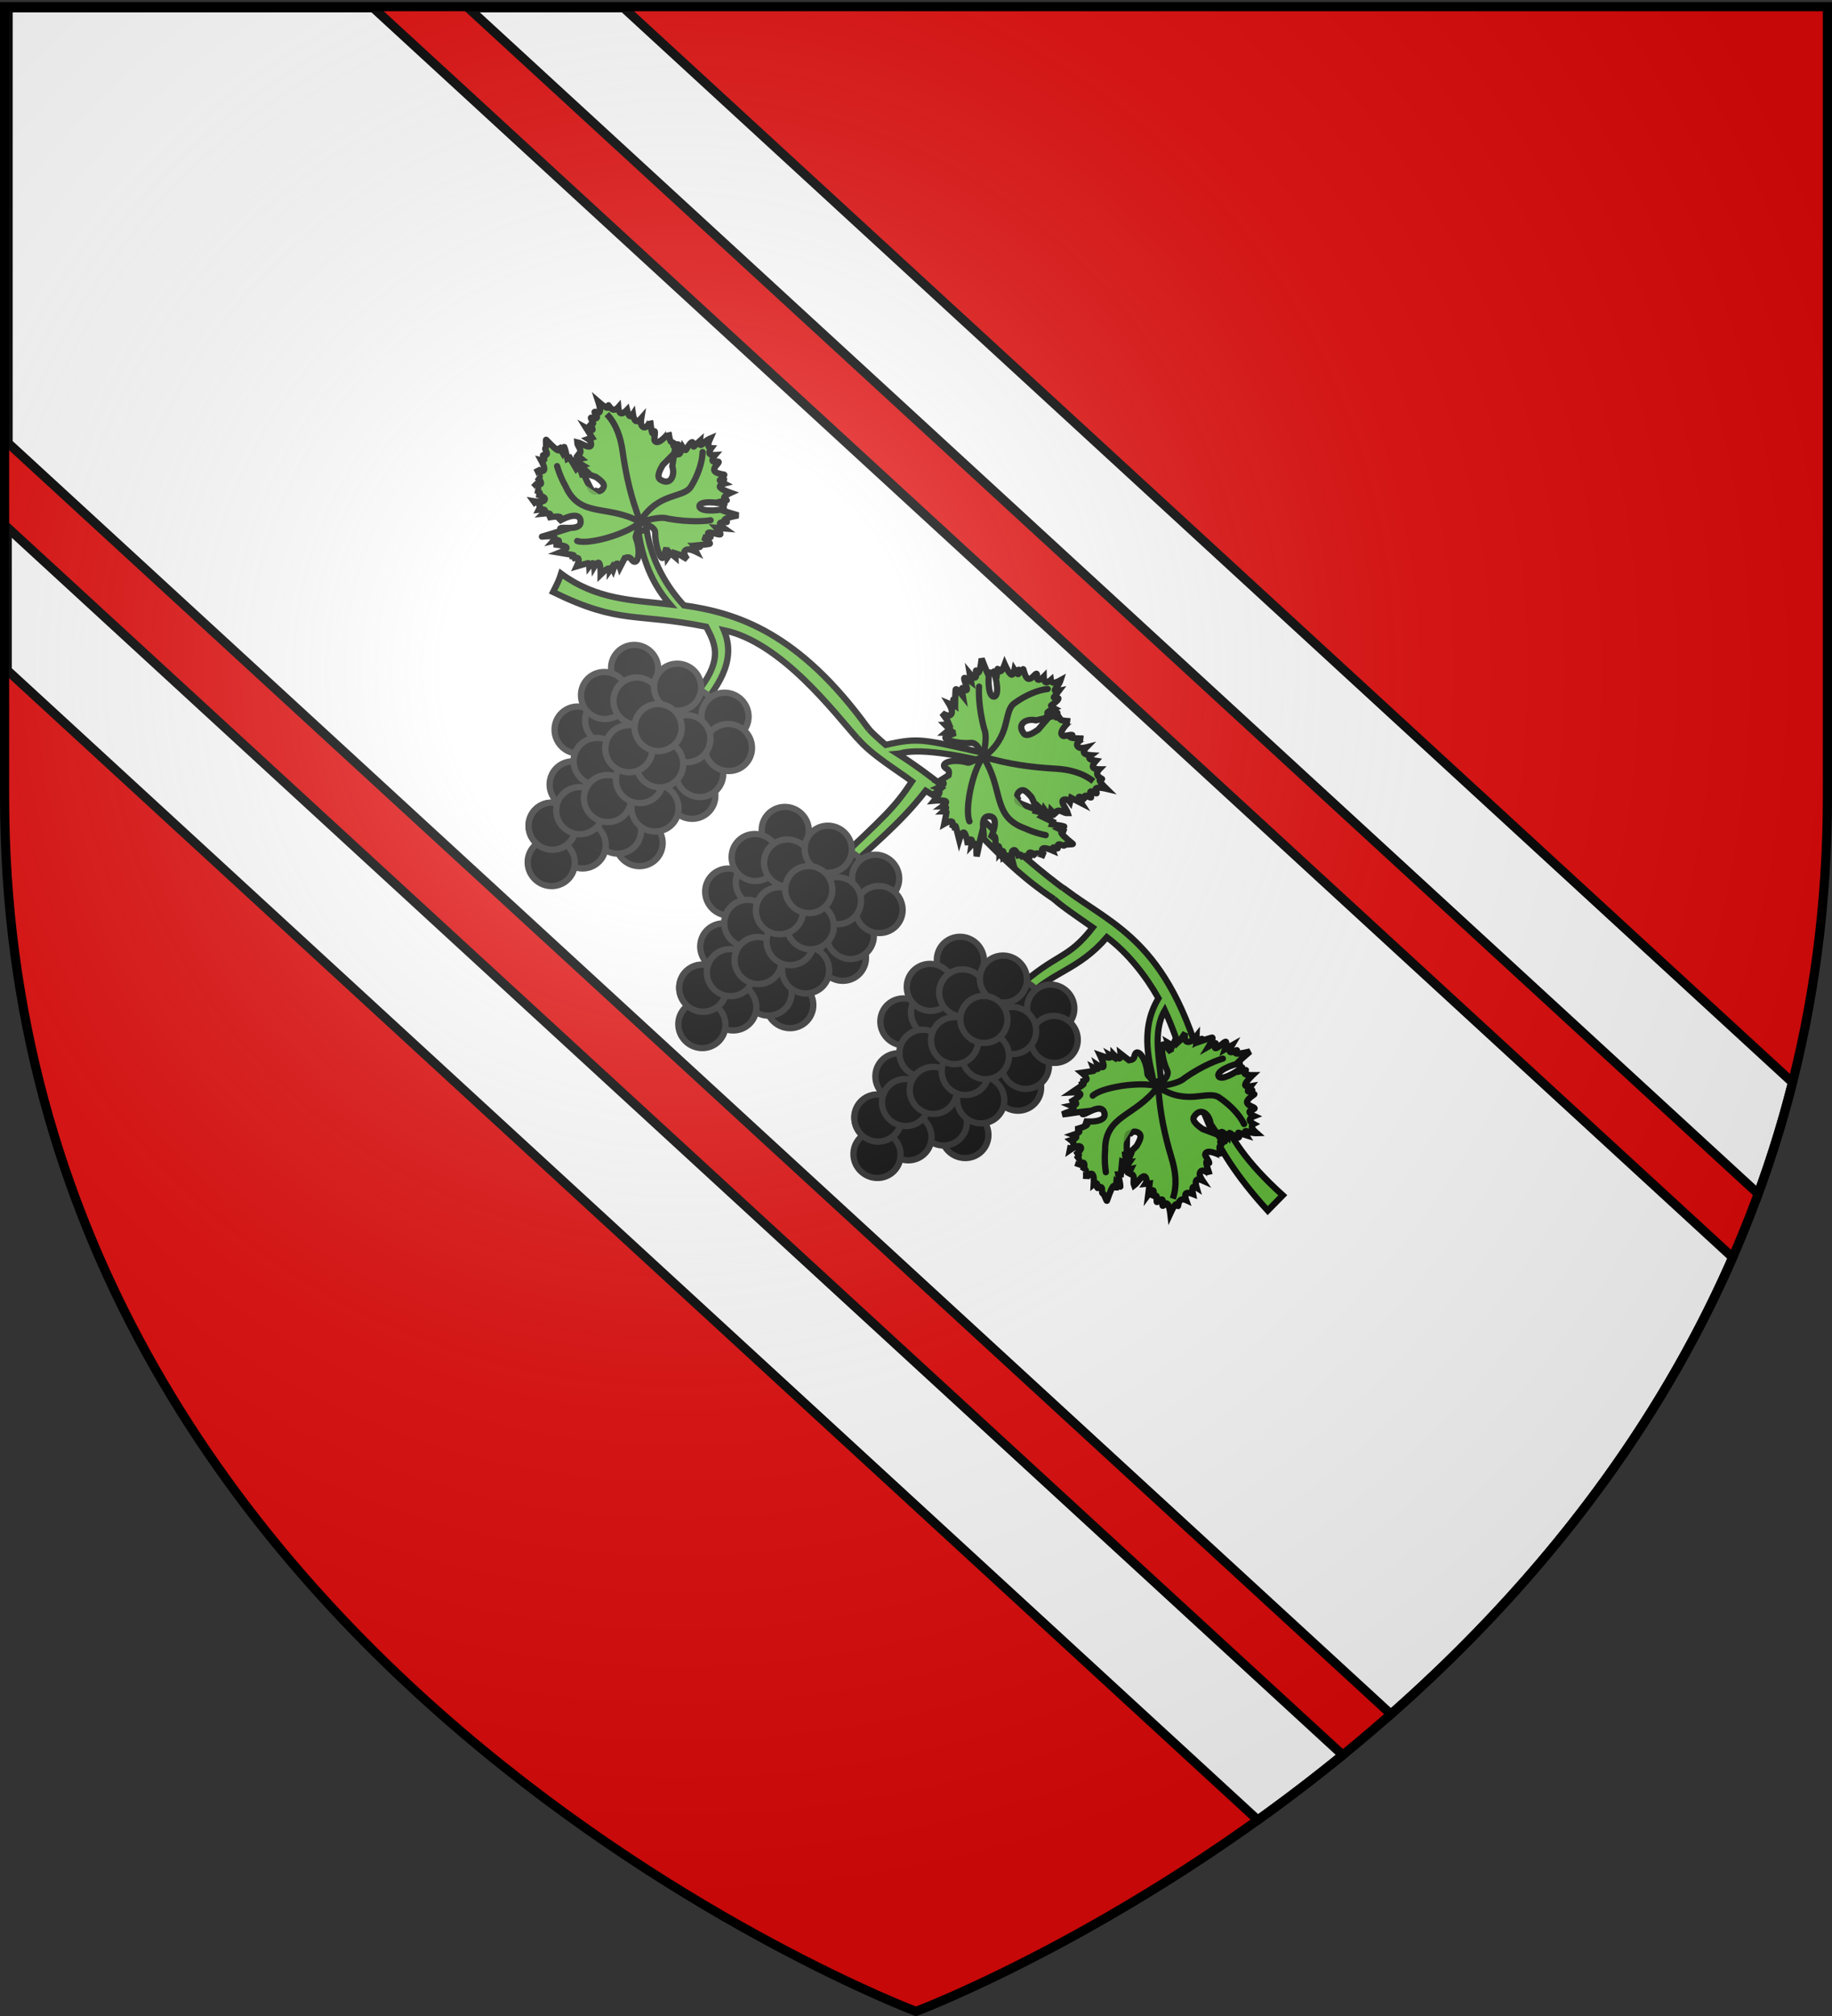
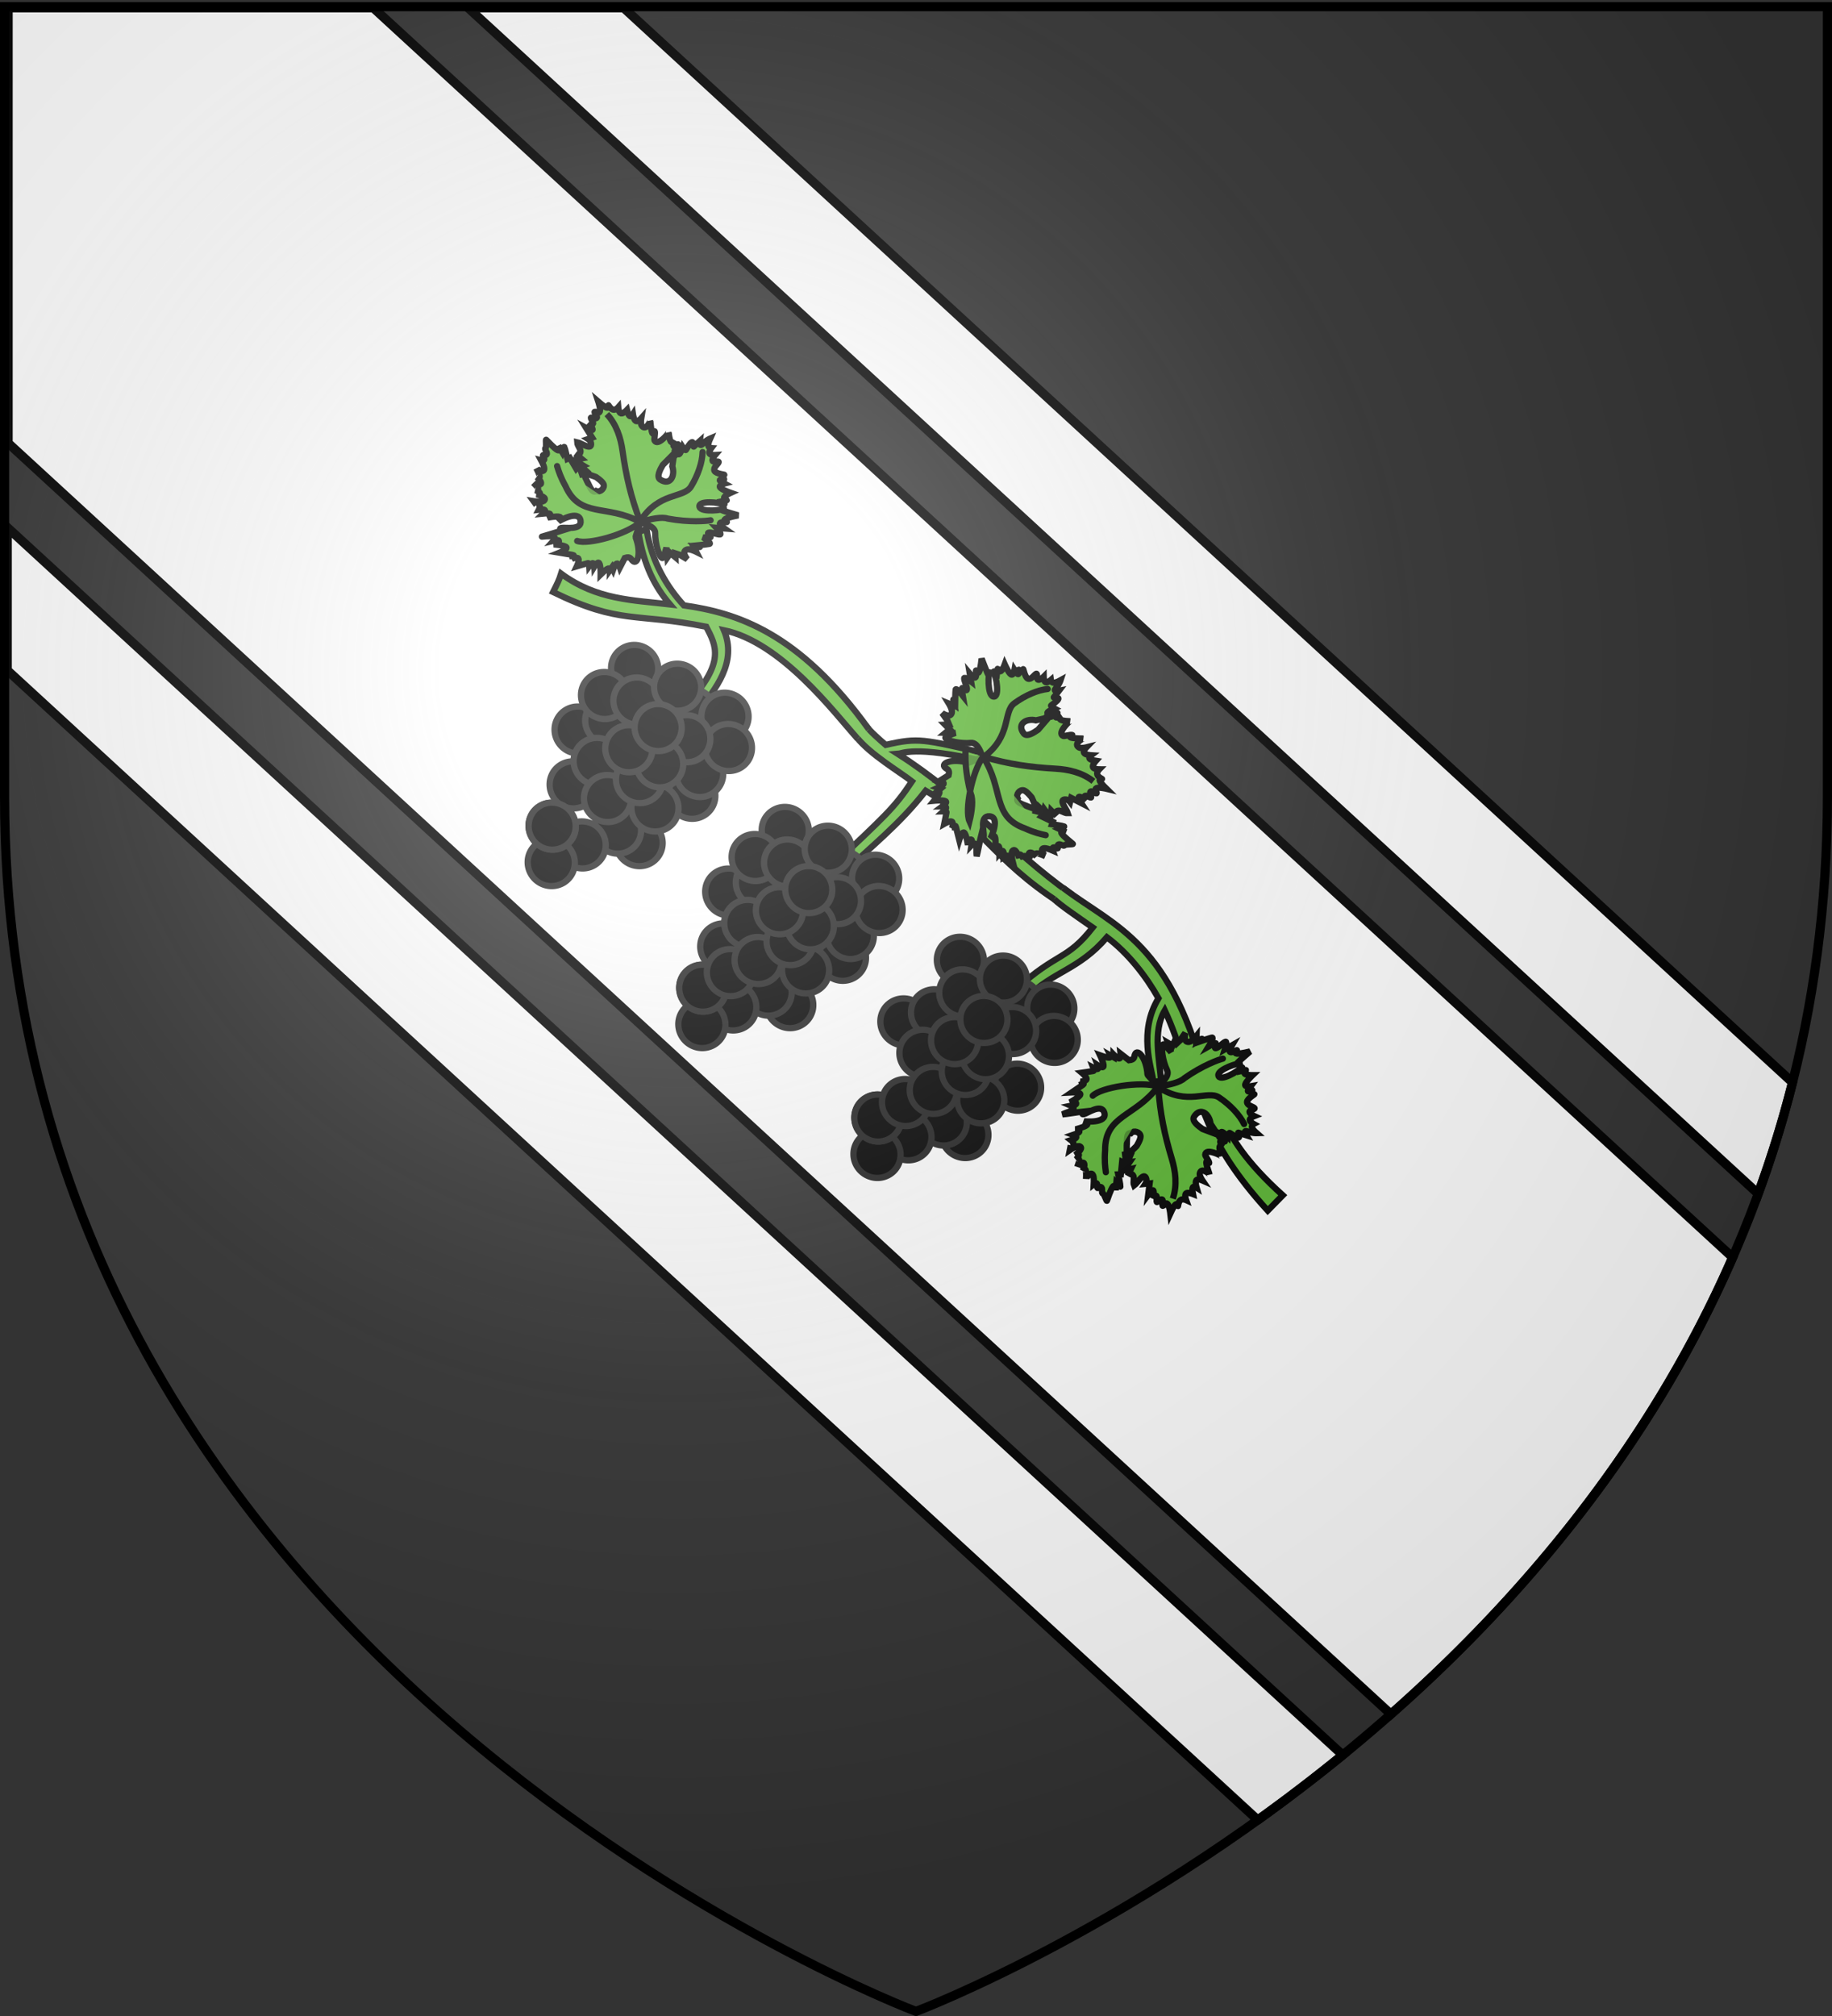
<svg xmlns="http://www.w3.org/2000/svg" xmlns:xlink="http://www.w3.org/1999/xlink" width="600" height="660" version="1.0">
  <rect width="100%" height="100%" fill="#333333" stroke="none" />
  <desc>Flag of Canton of Valais (Wallis)</desc>
  <defs>
    <radialGradient xlink:href="#b" id="c" cx="221.445" cy="226.331" r="300" fx="221.445" fy="226.331" gradientTransform="matrix(1.353 0 0 1.349 -77.63 -85.747)" gradientUnits="userSpaceOnUse" />
    <linearGradient id="b">
      <stop offset="0" style="stop-color:white;stop-opacity:.314" />
      <stop offset=".19" style="stop-color:white;stop-opacity:.251" />
      <stop offset=".6" style="stop-color:#6b6b6b;stop-opacity:.125" />
      <stop offset="1" style="stop-color:black;stop-opacity:.125" />
    </linearGradient>
  </defs>
  <g style="display:inline">
-     <path d="M300 658.5s298.5-112.32 298.5-397.772V2.176H1.5v258.552C1.5 546.18 300 658.5 300 658.5" style="fill:#e20909;fill-opacity:1;fill-rule:evenodd;stroke:none;stroke-width:1px;stroke-linecap:butt;stroke-linejoin:miter;stroke-opacity:1" />
    <path d="M2.375 172.656v46.781l409.563 376.407a563 563 0 0 0 27.812-21.282zM2.656 2.563v142.5l452.875 416.125c42.659-37.626 84.622-86.987 111.938-149.532L122.25 2.563zM153.313 2.563l422.5 388.25a366 366 0 0 0 11.25-36.438L204.25 2.563z" style="fill:#fff;fill-opacity:1;fill-rule:evenodd;stroke:#000;stroke-width:3;stroke-linecap:butt;stroke-linejoin:miter;stroke-opacity:1;stroke-miterlimit:4;stroke-dasharray:none" />
    <path d="M384.124 333.809c8.608 16.387 5.306 27.206 28.634 48.252l-4.814 4.899c-20.728-22.757-20.87-35.196-26.83-48.921" style="opacity:1;fill:#5ab532;fill-opacity:1;fill-rule:evenodd;stroke:#000;stroke-width:2;stroke-linecap:butt;stroke-linejoin:miter;stroke-miterlimit:4;stroke-dasharray:none;stroke-opacity:1;display:inline" transform="matrix(1.024 0 0 1.024 -2.546 .08)" />
    <path d="M279.364 231.797c1.318 1.896 4.65 4.771 6.401 6.275 10.593-2.427 11.995-1.758 31.442 2.61l-.112 2.585c-22.245-5.103-26.152-2.4-27.43-2.311 21.614 13.775 36.073 31.002 54.948 44.435l-3.145 3.223c-21.088-13.512-27.04-26.713-42.903-35.886-8.526 10.969-17.422 17.7-26.884 26.84l-3.446-2.392c17.526-16.633 20.125-18.737 25.937-27.428-3.854-2.999-13.378-8.65-17.648-14.048" style="opacity:1;fill:#5ab532;fill-opacity:1;fill-rule:evenodd;stroke:#000;stroke-width:2;stroke-linecap:butt;stroke-linejoin:miter;stroke-miterlimit:4;stroke-dasharray:none;stroke-opacity:1" transform="matrix(1.024 0 0 1.024 -2.546 .08)" />
    <g style="opacity:1;fill:#000;stroke:#222;stroke-width:2.32;stroke-miterlimit:4;stroke-dasharray:none;stroke-opacity:1">
      <path d="M783.942 599.635a19.092 19.799 0 1 1 .031.01" style="fill:#000;fill-opacity:1;fill-rule:evenodd;stroke:#222;stroke-width:5.17;stroke-linecap:round;stroke-linejoin:miter;stroke-miterlimit:4;stroke-dasharray:none;stroke-dashoffset:0;stroke-opacity:1" transform="rotate(40.13 176.878 207.9)scale(.406 .387)" />
      <path d="M783.942 599.635a19.092 19.799 0 1 1 .031.01" style="fill:#000;fill-opacity:1;fill-rule:evenodd;stroke:#222;stroke-width:5.17;stroke-linecap:round;stroke-linejoin:miter;stroke-miterlimit:4;stroke-dasharray:none;stroke-dashoffset:0;stroke-opacity:1" transform="rotate(40.13 187.93 207.854)scale(.406 .387)" />
      <path d="M783.942 599.635a19.092 19.799 0 1 1 .031.01" style="fill:#000;fill-opacity:1;fill-rule:evenodd;stroke:#222;stroke-width:5.17;stroke-linecap:round;stroke-linejoin:miter;stroke-miterlimit:4;stroke-dasharray:none;stroke-dashoffset:0;stroke-opacity:1" transform="rotate(40.13 214.112 194.268)scale(.406 .387)" />
      <path d="M783.942 599.635a19.092 19.799 0 1 1 .031.01" style="fill:#000;fill-opacity:1;fill-rule:evenodd;stroke:#222;stroke-width:5.17;stroke-linecap:round;stroke-linejoin:miter;stroke-miterlimit:4;stroke-dasharray:none;stroke-dashoffset:0;stroke-opacity:1" transform="rotate(40.13 224.38 161.513)scale(.406 .387)" />
      <path d="M783.942 599.635a19.092 19.799 0 1 1 .031.01" style="fill:#000;fill-opacity:1;fill-rule:evenodd;stroke:#222;stroke-width:5.17;stroke-linecap:round;stroke-linejoin:miter;stroke-miterlimit:4;stroke-dasharray:none;stroke-dashoffset:0;stroke-opacity:1" transform="rotate(40.13 217.759 209.846)scale(.406 .387)" />
      <path d="M783.942 599.635a19.092 19.799 0 1 1 .031.01" style="fill:#000;fill-opacity:1;fill-rule:evenodd;stroke:#222;stroke-width:5.17;stroke-linecap:round;stroke-linejoin:miter;stroke-miterlimit:4;stroke-dasharray:none;stroke-dashoffset:0;stroke-opacity:1" transform="rotate(40.13 204.293 216.502)scale(.406 .387)" />
      <path d="M783.942 599.635a19.092 19.799 0 1 1 .031.01" style="fill:#000;fill-opacity:1;fill-rule:evenodd;stroke:#222;stroke-width:5.17;stroke-linecap:round;stroke-linejoin:miter;stroke-miterlimit:4;stroke-dasharray:none;stroke-dashoffset:0;stroke-opacity:1" transform="rotate(40.13 187.509 146.264)scale(.406 .387)" />
      <path d="M783.942 599.635a19.092 19.799 0 1 1 .031.01" style="fill:#000;fill-opacity:1;fill-rule:evenodd;stroke:#222;stroke-width:5.17;stroke-linecap:round;stroke-linejoin:miter;stroke-miterlimit:4;stroke-dasharray:none;stroke-dashoffset:0;stroke-opacity:1" transform="rotate(40.13 196.621 158.496)scale(.406 .387)" />
      <path d="M783.942 599.635a19.092 19.799 0 1 1 .031.01" style="fill:#000;fill-opacity:1;fill-rule:evenodd;stroke:#222;stroke-width:5.17;stroke-linecap:round;stroke-linejoin:miter;stroke-miterlimit:4;stroke-dasharray:none;stroke-dashoffset:0;stroke-opacity:1" transform="rotate(40.13 207.316 152.456)scale(.406 .387)" />
      <path d="M783.942 599.635a19.092 19.799 0 1 1 .031.01" style="fill:#000;fill-opacity:1;fill-rule:evenodd;stroke:#222;stroke-width:5.17;stroke-linecap:round;stroke-linejoin:miter;stroke-miterlimit:4;stroke-dasharray:none;stroke-dashoffset:0;stroke-opacity:1" transform="rotate(40.13 201.451 196.397)scale(.406 .387)" />
      <path d="M783.942 599.635a19.092 19.799 0 1 1 .031.01" style="fill:#000;fill-opacity:1;fill-rule:evenodd;stroke:#222;stroke-width:5.17;stroke-linecap:round;stroke-linejoin:miter;stroke-miterlimit:4;stroke-dasharray:none;stroke-dashoffset:0;stroke-opacity:1" transform="rotate(40.13 210.164 167.895)scale(.406 .387)" />
      <path d="M783.942 599.635a19.092 19.799 0 1 1 .031.01" style="fill:#000;fill-opacity:1;fill-rule:evenodd;stroke:#222;stroke-width:5.17;stroke-linecap:round;stroke-linejoin:miter;stroke-miterlimit:4;stroke-dasharray:none;stroke-dashoffset:0;stroke-opacity:1" transform="rotate(40.13 223.008 183.856)scale(.406 .387)" />
      <path d="M783.942 599.635a19.092 19.799 0 1 1 .031.01" style="fill:#000;fill-opacity:1;fill-rule:evenodd;stroke:#222;stroke-width:5.17;stroke-linecap:round;stroke-linejoin:miter;stroke-miterlimit:4;stroke-dasharray:none;stroke-dashoffset:0;stroke-opacity:1" transform="rotate(40.13 147.027 192.023)scale(.406 .387)" />
      <path d="M783.942 599.635a19.092 19.799 0 1 1 .031.01" style="fill:#000;fill-opacity:1;fill-rule:evenodd;stroke:#222;stroke-width:5.17;stroke-linecap:round;stroke-linejoin:miter;stroke-miterlimit:4;stroke-dasharray:none;stroke-dashoffset:0;stroke-opacity:1" transform="rotate(40.13 149.108 180.318)scale(.406 .387)" />
      <path d="M783.942 599.635a19.092 19.799 0 1 1 .031.01" style="fill:#000;fill-opacity:1;fill-rule:evenodd;stroke:#222;stroke-width:5.17;stroke-linecap:round;stroke-linejoin:miter;stroke-miterlimit:4;stroke-dasharray:none;stroke-dashoffset:0;stroke-opacity:1" transform="rotate(40.13 165.175 193.462)scale(.406 .387)" />
      <path d="M783.942 599.635a19.092 19.799 0 1 1 .031.01" style="fill:#000;fill-opacity:1;fill-rule:evenodd;stroke:#222;stroke-width:5.17;stroke-linecap:round;stroke-linejoin:miter;stroke-miterlimit:4;stroke-dasharray:none;stroke-dashoffset:0;stroke-opacity:1" transform="rotate(40.13 162.123 153.018)scale(.406 .387)" />
      <path d="M783.942 599.635a19.092 19.799 0 1 1 .031.01" style="fill:#000;fill-opacity:1;fill-rule:evenodd;stroke:#222;stroke-width:5.17;stroke-linecap:round;stroke-linejoin:miter;stroke-miterlimit:4;stroke-dasharray:none;stroke-dashoffset:0;stroke-opacity:1" transform="rotate(40.13 176.577 159.926)scale(.406 .387)" />
      <path d="M783.942 599.635a19.092 19.799 0 1 1 .031.01" style="fill:#000;fill-opacity:1;fill-rule:evenodd;stroke:#222;stroke-width:5.17;stroke-linecap:round;stroke-linejoin:miter;stroke-miterlimit:4;stroke-dasharray:none;stroke-dashoffset:0;stroke-opacity:1" transform="rotate(40.13 136.69 166.878)scale(.406 .387)" />
      <path d="M783.942 599.635a19.092 19.799 0 1 1 .031.01" style="fill:#000;fill-opacity:1;fill-rule:evenodd;stroke:#222;stroke-width:5.17;stroke-linecap:round;stroke-linejoin:miter;stroke-miterlimit:4;stroke-dasharray:none;stroke-dashoffset:0;stroke-opacity:1" transform="rotate(40.13 123.72 155.908)scale(.406 .387)" />
      <path d="M783.942 599.635a19.092 19.799 0 1 1 .031.01" style="fill:#000;fill-opacity:1;fill-rule:evenodd;stroke:#222;stroke-width:5.17;stroke-linecap:round;stroke-linejoin:miter;stroke-miterlimit:4;stroke-dasharray:none;stroke-dashoffset:0;stroke-opacity:1" transform="rotate(40.13 140.182 150.346)scale(.406 .387)" />
      <path d="M783.942 599.635a19.092 19.799 0 1 1 .031.01" style="fill:#000;fill-opacity:1;fill-rule:evenodd;stroke:#222;stroke-width:5.17;stroke-linecap:round;stroke-linejoin:miter;stroke-miterlimit:4;stroke-dasharray:none;stroke-dashoffset:0;stroke-opacity:1" transform="rotate(40.13 140.182 150.346)scale(.406 .387)" />
      <path d="M783.942 599.635a19.092 19.799 0 1 1 .031.01" style="fill:#000;fill-opacity:1;fill-rule:evenodd;stroke:#222;stroke-width:5.17;stroke-linecap:round;stroke-linejoin:miter;stroke-miterlimit:4;stroke-dasharray:none;stroke-dashoffset:0;stroke-opacity:1" transform="rotate(40.13 151.66 160.186)scale(.406 .387)" />
      <path d="M783.942 599.635a19.092 19.799 0 1 1 .031.01" style="fill:#000;fill-opacity:1;fill-rule:evenodd;stroke:#222;stroke-width:5.17;stroke-linecap:round;stroke-linejoin:miter;stroke-miterlimit:4;stroke-dasharray:none;stroke-dashoffset:0;stroke-opacity:1" transform="rotate(40.13 161.627 170.644)scale(.406 .387)" />
      <path d="M783.942 599.635a19.092 19.799 0 1 1 .031.01" style="fill:#000;fill-opacity:1;fill-rule:evenodd;stroke:#222;stroke-width:5.17;stroke-linecap:round;stroke-linejoin:miter;stroke-miterlimit:4;stroke-dasharray:none;stroke-dashoffset:0;stroke-opacity:1" transform="rotate(40.13 175.345 181.888)scale(.406 .387)" />
      <path d="M783.942 599.635a19.092 19.799 0 1 1 .031.01" style="fill:#000;fill-opacity:1;fill-rule:evenodd;stroke:#222;stroke-width:5.17;stroke-linecap:round;stroke-linejoin:miter;stroke-miterlimit:4;stroke-dasharray:none;stroke-dashoffset:0;stroke-opacity:1" transform="rotate(40.13 185.717 188.348)scale(.406 .387)" />
      <path d="M783.942 599.635a19.092 19.799 0 1 1 .031.01" style="fill:#000;fill-opacity:1;fill-rule:evenodd;stroke:#222;stroke-width:5.17;stroke-linecap:round;stroke-linejoin:miter;stroke-miterlimit:4;stroke-dasharray:none;stroke-dashoffset:0;stroke-opacity:1" transform="rotate(40.13 187.425 172.054)scale(.406 .387)" />
      <path d="M783.942 599.635a19.092 19.799 0 1 1 .031.01" style="fill:#000;fill-opacity:1;fill-rule:evenodd;stroke:#222;stroke-width:5.17;stroke-linecap:round;stroke-linejoin:miter;stroke-miterlimit:4;stroke-dasharray:none;stroke-dashoffset:0;stroke-opacity:1" transform="rotate(40.13 201.717 181.727)scale(.406 .387)" />
    </g>
    <path d="M276.784 236.1c-7.622-8.51-24.376-30.844-42.759-34.696 4.333 10.21-2.584 18.82-8.685 26.378l-3.204-2.701c12.503-13.417 9.367-18.733 6.236-24.782-22.636-4.566-27.423-.562-48.987-11.098 1.26-2.514 1.953-3.862 2.565-5.871 11.442 8.421 23.007 8.437 34.811 9.824-4.827-5.649-8.377-12.454-10.083-23.071l2.56-1.078c1.653 10.692 6.735 18.743 11.962 24.459 16.75 2.385 36.786 8.488 59.177 39.615" style="opacity:1;fill:#5ab532;fill-opacity:1;fill-rule:evenodd;stroke:#000;stroke-width:2;stroke-linecap:butt;stroke-linejoin:miter;stroke-miterlimit:4;stroke-dasharray:none;stroke-opacity:1" transform="matrix(1.024 0 0 1.024 -2.546 .08)" />
    <g style="opacity:1;fill:#000;stroke:#222;stroke-width:2.32;stroke-miterlimit:4;stroke-dasharray:none;stroke-opacity:1">
      <path d="M783.942 599.635a19.092 19.799 0 1 1 .031.01" style="fill:#000;fill-opacity:1;fill-rule:evenodd;stroke:#222;stroke-width:5.17;stroke-linecap:round;stroke-linejoin:miter;stroke-miterlimit:4;stroke-dasharray:none;stroke-dashoffset:0;stroke-opacity:1" transform="rotate(40.13 224.814 113.852)scale(.406 .387)" />
      <path d="M783.942 599.635a19.092 19.799 0 1 1 .031.01" style="fill:#000;fill-opacity:1;fill-rule:evenodd;stroke:#222;stroke-width:5.17;stroke-linecap:round;stroke-linejoin:miter;stroke-miterlimit:4;stroke-dasharray:none;stroke-dashoffset:0;stroke-opacity:1" transform="rotate(40.13 235.865 113.806)scale(.406 .387)" />
      <path d="M783.942 599.635a19.092 19.799 0 1 1 .031.01" style="fill:#000;fill-opacity:1;fill-rule:evenodd;stroke:#222;stroke-width:5.17;stroke-linecap:round;stroke-linejoin:miter;stroke-miterlimit:4;stroke-dasharray:none;stroke-dashoffset:0;stroke-opacity:1" transform="rotate(40.13 262.048 100.22)scale(.406 .387)" />
      <path d="M783.942 599.635a19.092 19.799 0 1 1 .031.01" style="fill:#000;fill-opacity:1;fill-rule:evenodd;stroke:#222;stroke-width:5.17;stroke-linecap:round;stroke-linejoin:miter;stroke-miterlimit:4;stroke-dasharray:none;stroke-dashoffset:0;stroke-opacity:1" transform="rotate(40.13 272.315 67.465)scale(.406 .387)" />
      <path d="M783.942 599.635a19.092 19.799 0 1 1 .031.01" style="fill:#000;fill-opacity:1;fill-rule:evenodd;stroke:#222;stroke-width:5.17;stroke-linecap:round;stroke-linejoin:miter;stroke-miterlimit:4;stroke-dasharray:none;stroke-dashoffset:0;stroke-opacity:1" transform="rotate(40.13 265.695 115.798)scale(.406 .387)" />
      <path d="M783.942 599.635a19.092 19.799 0 1 1 .031.01" style="fill:#000;fill-opacity:1;fill-rule:evenodd;stroke:#222;stroke-width:5.17;stroke-linecap:round;stroke-linejoin:miter;stroke-miterlimit:4;stroke-dasharray:none;stroke-dashoffset:0;stroke-opacity:1" transform="rotate(40.13 252.229 122.454)scale(.406 .387)" />
      <path d="M783.942 599.635a19.092 19.799 0 1 1 .031.01" style="fill:#000;fill-opacity:1;fill-rule:evenodd;stroke:#222;stroke-width:5.17;stroke-linecap:round;stroke-linejoin:miter;stroke-miterlimit:4;stroke-dasharray:none;stroke-dashoffset:0;stroke-opacity:1" transform="rotate(40.13 235.445 52.216)scale(.406 .387)" />
      <path d="M783.942 599.635a19.092 19.799 0 1 1 .031.01" style="fill:#000;fill-opacity:1;fill-rule:evenodd;stroke:#222;stroke-width:5.17;stroke-linecap:round;stroke-linejoin:miter;stroke-miterlimit:4;stroke-dasharray:none;stroke-dashoffset:0;stroke-opacity:1" transform="rotate(40.13 244.557 64.448)scale(.406 .387)" />
      <path d="M783.942 599.635a19.092 19.799 0 1 1 .031.01" style="fill:#000;fill-opacity:1;fill-rule:evenodd;stroke:#222;stroke-width:5.17;stroke-linecap:round;stroke-linejoin:miter;stroke-miterlimit:4;stroke-dasharray:none;stroke-dashoffset:0;stroke-opacity:1" transform="rotate(40.13 255.252 58.408)scale(.406 .387)" />
      <path d="M783.942 599.635a19.092 19.799 0 1 1 .031.01" style="fill:#000;fill-opacity:1;fill-rule:evenodd;stroke:#222;stroke-width:5.17;stroke-linecap:round;stroke-linejoin:miter;stroke-miterlimit:4;stroke-dasharray:none;stroke-dashoffset:0;stroke-opacity:1" transform="rotate(40.13 249.387 102.35)scale(.406 .387)" />
      <path d="M783.942 599.635a19.092 19.799 0 1 1 .031.01" style="fill:#000;fill-opacity:1;fill-rule:evenodd;stroke:#222;stroke-width:5.17;stroke-linecap:round;stroke-linejoin:miter;stroke-miterlimit:4;stroke-dasharray:none;stroke-dashoffset:0;stroke-opacity:1" transform="rotate(40.13 258.1 73.847)scale(.406 .387)" />
      <path d="M783.942 599.635a19.092 19.799 0 1 1 .031.01" style="fill:#000;fill-opacity:1;fill-rule:evenodd;stroke:#222;stroke-width:5.17;stroke-linecap:round;stroke-linejoin:miter;stroke-miterlimit:4;stroke-dasharray:none;stroke-dashoffset:0;stroke-opacity:1" transform="rotate(40.13 270.944 89.808)scale(.406 .387)" />
      <path d="M783.942 599.635a19.092 19.799 0 1 1 .031.01" style="fill:#000;fill-opacity:1;fill-rule:evenodd;stroke:#222;stroke-width:5.17;stroke-linecap:round;stroke-linejoin:miter;stroke-miterlimit:4;stroke-dasharray:none;stroke-dashoffset:0;stroke-opacity:1" transform="rotate(40.13 194.963 97.975)scale(.406 .387)" />
      <path d="M783.942 599.635a19.092 19.799 0 1 1 .031.01" style="fill:#000;fill-opacity:1;fill-rule:evenodd;stroke:#222;stroke-width:5.17;stroke-linecap:round;stroke-linejoin:miter;stroke-miterlimit:4;stroke-dasharray:none;stroke-dashoffset:0;stroke-opacity:1" transform="rotate(40.13 197.044 86.27)scale(.406 .387)" />
      <path d="M783.942 599.635a19.092 19.799 0 1 1 .031.01" style="fill:#000;fill-opacity:1;fill-rule:evenodd;stroke:#222;stroke-width:5.17;stroke-linecap:round;stroke-linejoin:miter;stroke-miterlimit:4;stroke-dasharray:none;stroke-dashoffset:0;stroke-opacity:1" transform="rotate(40.13 213.111 99.414)scale(.406 .387)" />
      <path d="M783.942 599.635a19.092 19.799 0 1 1 .031.01" style="fill:#000;fill-opacity:1;fill-rule:evenodd;stroke:#222;stroke-width:5.17;stroke-linecap:round;stroke-linejoin:miter;stroke-miterlimit:4;stroke-dasharray:none;stroke-dashoffset:0;stroke-opacity:1" transform="rotate(40.13 210.06 58.97)scale(.406 .387)" />
      <path d="M783.942 599.635a19.092 19.799 0 1 1 .031.01" style="fill:#000;fill-opacity:1;fill-rule:evenodd;stroke:#222;stroke-width:5.17;stroke-linecap:round;stroke-linejoin:miter;stroke-miterlimit:4;stroke-dasharray:none;stroke-dashoffset:0;stroke-opacity:1" transform="rotate(40.13 224.513 65.878)scale(.406 .387)" />
      <path d="M783.942 599.635a19.092 19.799 0 1 1 .031.01" style="fill:#000;fill-opacity:1;fill-rule:evenodd;stroke:#222;stroke-width:5.17;stroke-linecap:round;stroke-linejoin:miter;stroke-miterlimit:4;stroke-dasharray:none;stroke-dashoffset:0;stroke-opacity:1" transform="rotate(40.13 184.626 72.83)scale(.406 .387)" />
      <path d="M783.942 599.635a19.092 19.799 0 1 1 .031.01" style="fill:#000;fill-opacity:1;fill-rule:evenodd;stroke:#222;stroke-width:5.17;stroke-linecap:round;stroke-linejoin:miter;stroke-miterlimit:4;stroke-dasharray:none;stroke-dashoffset:0;stroke-opacity:1" transform="rotate(40.13 171.656 61.86)scale(.406 .387)" />
      <path d="M783.942 599.635a19.092 19.799 0 1 1 .031.01" style="fill:#000;fill-opacity:1;fill-rule:evenodd;stroke:#222;stroke-width:5.17;stroke-linecap:round;stroke-linejoin:miter;stroke-miterlimit:4;stroke-dasharray:none;stroke-dashoffset:0;stroke-opacity:1" transform="rotate(40.13 188.118 56.298)scale(.406 .387)" />
      <path d="M783.942 599.635a19.092 19.799 0 1 1 .031.01" style="fill:#000;fill-opacity:1;fill-rule:evenodd;stroke:#222;stroke-width:5.17;stroke-linecap:round;stroke-linejoin:miter;stroke-miterlimit:4;stroke-dasharray:none;stroke-dashoffset:0;stroke-opacity:1" transform="rotate(40.13 188.118 56.298)scale(.406 .387)" />
-       <path d="M783.942 599.635a19.092 19.799 0 1 1 .031.01" style="fill:#000;fill-opacity:1;fill-rule:evenodd;stroke:#222;stroke-width:5.17;stroke-linecap:round;stroke-linejoin:miter;stroke-miterlimit:4;stroke-dasharray:none;stroke-dashoffset:0;stroke-opacity:1" transform="rotate(40.13 199.596 66.138)scale(.406 .387)" />
      <path d="M783.942 599.635a19.092 19.799 0 1 1 .031.01" style="fill:#000;fill-opacity:1;fill-rule:evenodd;stroke:#222;stroke-width:5.17;stroke-linecap:round;stroke-linejoin:miter;stroke-miterlimit:4;stroke-dasharray:none;stroke-dashoffset:0;stroke-opacity:1" transform="rotate(40.13 209.563 76.596)scale(.406 .387)" />
      <path d="M783.942 599.635a19.092 19.799 0 1 1 .031.01" style="fill:#000;fill-opacity:1;fill-rule:evenodd;stroke:#222;stroke-width:5.17;stroke-linecap:round;stroke-linejoin:miter;stroke-miterlimit:4;stroke-dasharray:none;stroke-dashoffset:0;stroke-opacity:1" transform="rotate(40.13 223.281 87.84)scale(.406 .387)" />
      <path d="M783.942 599.635a19.092 19.799 0 1 1 .031.01" style="fill:#000;fill-opacity:1;fill-rule:evenodd;stroke:#222;stroke-width:5.17;stroke-linecap:round;stroke-linejoin:miter;stroke-miterlimit:4;stroke-dasharray:none;stroke-dashoffset:0;stroke-opacity:1" transform="rotate(40.13 233.653 94.3)scale(.406 .387)" />
      <path d="M783.942 599.635a19.092 19.799 0 1 1 .031.01" style="fill:#000;fill-opacity:1;fill-rule:evenodd;stroke:#222;stroke-width:5.17;stroke-linecap:round;stroke-linejoin:miter;stroke-miterlimit:4;stroke-dasharray:none;stroke-dashoffset:0;stroke-opacity:1" transform="rotate(40.13 235.36 78.006)scale(.406 .387)" />
      <path d="M783.942 599.635a19.092 19.799 0 1 1 .031.01" style="fill:#000;fill-opacity:1;fill-rule:evenodd;stroke:#222;stroke-width:5.17;stroke-linecap:round;stroke-linejoin:miter;stroke-miterlimit:4;stroke-dasharray:none;stroke-dashoffset:0;stroke-opacity:1" transform="rotate(40.13 249.653 87.679)scale(.406 .387)" />
    </g>
    <path d="M342.493 283.77c16.619 12.638 35.08 17.132 46.397 64.68l-4.814 4.9c-1.208-8.19-4.275-20.147-9.056-30.393-4.029 6.842-1.51 16.248-1.22 22.535l-2.36.337c-.797-4.928-4.857-16.16 1.57-26.753-4.059-7.207-9.838-14.517-16.494-19.51-9.061 10.542-17.203 10.814-25.605 19.306l-3.343-2.818c13.168-11.872 16.099-8.985 24.406-19.595-5.31-3.711-10.318-7.098-12.344-9.063" style="opacity:1;fill:#5ab532;fill-opacity:1;fill-rule:evenodd;stroke:#000;stroke-width:2;stroke-linecap:butt;stroke-linejoin:miter;stroke-miterlimit:4;stroke-dasharray:none;stroke-opacity:1" transform="matrix(1.024 0 0 1.024 -2.546 .08)" />
    <g style="opacity:1;fill:#000;stroke:#222;stroke-width:2.32;stroke-miterlimit:4;stroke-dasharray:none;stroke-opacity:1">
      <path d="M783.942 599.635a19.092 19.799 0 1 1 .031.01" style="opacity:1;fill:#000;fill-opacity:1;fill-rule:evenodd;stroke:#222;stroke-width:5.17;stroke-linecap:round;stroke-linejoin:miter;stroke-miterlimit:4;stroke-dasharray:none;stroke-dashoffset:0;stroke-opacity:1" transform="rotate(40.13 147.355 307.685)scale(.406 .387)" />
-       <path d="M783.942 599.635a19.092 19.799 0 1 1 .031.01" style="opacity:1;fill:#000;fill-opacity:1;fill-rule:evenodd;stroke:#222;stroke-width:5.17;stroke-linecap:round;stroke-linejoin:miter;stroke-miterlimit:4;stroke-dasharray:none;stroke-dashoffset:0;stroke-opacity:1" transform="rotate(40.13 158.407 307.638)scale(.406 .387)" />
      <path d="M783.942 599.635a19.092 19.799 0 1 1 .031.01" style="opacity:1;fill:#000;fill-opacity:1;fill-rule:evenodd;stroke:#222;stroke-width:5.17;stroke-linecap:round;stroke-linejoin:miter;stroke-miterlimit:4;stroke-dasharray:none;stroke-dashoffset:0;stroke-opacity:1" transform="rotate(40.13 184.59 294.052)scale(.406 .387)" />
      <path d="M783.942 599.635a19.092 19.799 0 1 1 .031.01" style="opacity:1;fill:#000;fill-opacity:1;fill-rule:evenodd;stroke:#222;stroke-width:5.17;stroke-linecap:round;stroke-linejoin:miter;stroke-miterlimit:4;stroke-dasharray:none;stroke-dashoffset:0;stroke-opacity:1" transform="rotate(40.13 194.857 261.297)scale(.406 .387)" />
      <path d="M783.942 599.635a19.092 19.799 0 1 1 .031.01" style="opacity:1;fill:#000;fill-opacity:1;fill-rule:evenodd;stroke:#222;stroke-width:5.17;stroke-linecap:round;stroke-linejoin:miter;stroke-miterlimit:4;stroke-dasharray:none;stroke-dashoffset:0;stroke-opacity:1" transform="rotate(40.13 188.236 309.63)scale(.406 .387)" />
      <path d="M783.942 599.635a19.092 19.799 0 1 1 .031.01" style="opacity:1;fill:#000;fill-opacity:1;fill-rule:evenodd;stroke:#222;stroke-width:5.17;stroke-linecap:round;stroke-linejoin:miter;stroke-miterlimit:4;stroke-dasharray:none;stroke-dashoffset:0;stroke-opacity:1" transform="rotate(40.13 174.77 316.287)scale(.406 .387)" />
      <path d="M783.942 599.635a19.092 19.799 0 1 1 .031.01" style="opacity:1;fill:#000;fill-opacity:1;fill-rule:evenodd;stroke:#222;stroke-width:5.17;stroke-linecap:round;stroke-linejoin:miter;stroke-miterlimit:4;stroke-dasharray:none;stroke-dashoffset:0;stroke-opacity:1" transform="rotate(40.13 157.986 246.049)scale(.406 .387)" />
      <path d="M783.942 599.635a19.092 19.799 0 1 1 .031.01" style="opacity:1;fill:#000;fill-opacity:1;fill-rule:evenodd;stroke:#222;stroke-width:5.17;stroke-linecap:round;stroke-linejoin:miter;stroke-miterlimit:4;stroke-dasharray:none;stroke-dashoffset:0;stroke-opacity:1" transform="rotate(40.13 167.099 258.281)scale(.406 .387)" />
-       <path d="M783.942 599.635a19.092 19.799 0 1 1 .031.01" style="opacity:1;fill:#000;fill-opacity:1;fill-rule:evenodd;stroke:#222;stroke-width:5.17;stroke-linecap:round;stroke-linejoin:miter;stroke-miterlimit:4;stroke-dasharray:none;stroke-dashoffset:0;stroke-opacity:1" transform="rotate(40.13 177.793 252.24)scale(.406 .387)" />
      <path d="M783.942 599.635a19.092 19.799 0 1 1 .031.01" style="opacity:1;fill:#000;fill-opacity:1;fill-rule:evenodd;stroke:#222;stroke-width:5.17;stroke-linecap:round;stroke-linejoin:miter;stroke-miterlimit:4;stroke-dasharray:none;stroke-dashoffset:0;stroke-opacity:1" transform="rotate(40.13 171.929 296.182)scale(.406 .387)" />
      <path d="M783.942 599.635a19.092 19.799 0 1 1 .031.01" style="opacity:1;fill:#000;fill-opacity:1;fill-rule:evenodd;stroke:#222;stroke-width:5.17;stroke-linecap:round;stroke-linejoin:miter;stroke-miterlimit:4;stroke-dasharray:none;stroke-dashoffset:0;stroke-opacity:1" transform="rotate(40.13 180.642 267.68)scale(.406 .387)" />
      <path d="M783.942 599.635a19.092 19.799 0 1 1 .031.01" style="opacity:1;fill:#000;fill-opacity:1;fill-rule:evenodd;stroke:#222;stroke-width:5.17;stroke-linecap:round;stroke-linejoin:miter;stroke-miterlimit:4;stroke-dasharray:none;stroke-dashoffset:0;stroke-opacity:1" transform="rotate(40.13 193.486 283.64)scale(.406 .387)" />
      <path d="M783.942 599.635a19.092 19.799 0 1 1 .031.01" style="opacity:1;fill:#000;fill-opacity:1;fill-rule:evenodd;stroke:#222;stroke-width:5.17;stroke-linecap:round;stroke-linejoin:miter;stroke-miterlimit:4;stroke-dasharray:none;stroke-dashoffset:0;stroke-opacity:1" transform="rotate(40.13 117.505 291.808)scale(.406 .387)" />
      <path d="M783.942 599.635a19.092 19.799 0 1 1 .031.01" style="opacity:1;fill:#000;fill-opacity:1;fill-rule:evenodd;stroke:#222;stroke-width:5.17;stroke-linecap:round;stroke-linejoin:miter;stroke-miterlimit:4;stroke-dasharray:none;stroke-dashoffset:0;stroke-opacity:1" transform="rotate(40.13 119.586 280.102)scale(.406 .387)" />
      <path d="M783.942 599.635a19.092 19.799 0 1 1 .031.01" style="opacity:1;fill:#000;fill-opacity:1;fill-rule:evenodd;stroke:#222;stroke-width:5.17;stroke-linecap:round;stroke-linejoin:miter;stroke-miterlimit:4;stroke-dasharray:none;stroke-dashoffset:0;stroke-opacity:1" transform="rotate(40.13 135.653 293.247)scale(.406 .387)" />
-       <path d="M783.942 599.635a19.092 19.799 0 1 1 .031.01" style="opacity:1;fill:#000;fill-opacity:1;fill-rule:evenodd;stroke:#222;stroke-width:5.17;stroke-linecap:round;stroke-linejoin:miter;stroke-miterlimit:4;stroke-dasharray:none;stroke-dashoffset:0;stroke-opacity:1" transform="rotate(40.13 132.6 252.803)scale(.406 .387)" />
      <path d="M783.942 599.635a19.092 19.799 0 1 1 .031.01" style="opacity:1;fill:#000;fill-opacity:1;fill-rule:evenodd;stroke:#222;stroke-width:5.17;stroke-linecap:round;stroke-linejoin:miter;stroke-miterlimit:4;stroke-dasharray:none;stroke-dashoffset:0;stroke-opacity:1" transform="rotate(40.13 147.054 259.71)scale(.406 .387)" />
      <path d="M783.942 599.635a19.092 19.799 0 1 1 .031.01" style="opacity:1;fill:#000;fill-opacity:1;fill-rule:evenodd;stroke:#222;stroke-width:5.17;stroke-linecap:round;stroke-linejoin:miter;stroke-miterlimit:4;stroke-dasharray:none;stroke-dashoffset:0;stroke-opacity:1" transform="rotate(40.13 107.167 266.662)scale(.406 .387)" />
      <path d="M783.942 599.635a19.092 19.799 0 1 1 .031.01" style="opacity:1;fill:#000;fill-opacity:1;fill-rule:evenodd;stroke:#222;stroke-width:5.17;stroke-linecap:round;stroke-linejoin:miter;stroke-miterlimit:4;stroke-dasharray:none;stroke-dashoffset:0;stroke-opacity:1" transform="rotate(40.13 94.198 255.692)scale(.406 .387)" />
      <path d="M783.942 599.635a19.092 19.799 0 1 1 .031.01" style="opacity:1;fill:#000;fill-opacity:1;fill-rule:evenodd;stroke:#222;stroke-width:5.17;stroke-linecap:round;stroke-linejoin:miter;stroke-miterlimit:4;stroke-dasharray:none;stroke-dashoffset:0;stroke-opacity:1" transform="rotate(40.13 110.66 250.13)scale(.406 .387)" />
      <path d="M783.942 599.635a19.092 19.799 0 1 1 .031.01" style="opacity:1;fill:#000;fill-opacity:1;fill-rule:evenodd;stroke:#222;stroke-width:5.17;stroke-linecap:round;stroke-linejoin:miter;stroke-miterlimit:4;stroke-dasharray:none;stroke-dashoffset:0;stroke-opacity:1" transform="rotate(40.13 110.66 250.13)scale(.406 .387)" />
      <path d="M783.942 599.635a19.092 19.799 0 1 1 .031.01" style="opacity:1;fill:#000;fill-opacity:1;fill-rule:evenodd;stroke:#222;stroke-width:5.17;stroke-linecap:round;stroke-linejoin:miter;stroke-miterlimit:4;stroke-dasharray:none;stroke-dashoffset:0;stroke-opacity:1" transform="rotate(40.13 122.137 259.97)scale(.406 .387)" />
      <path d="M783.942 599.635a19.092 19.799 0 1 1 .031.01" style="opacity:1;fill:#000;fill-opacity:1;fill-rule:evenodd;stroke:#222;stroke-width:5.17;stroke-linecap:round;stroke-linejoin:miter;stroke-miterlimit:4;stroke-dasharray:none;stroke-dashoffset:0;stroke-opacity:1" transform="rotate(40.13 132.104 270.429)scale(.406 .387)" />
      <path d="M783.942 599.635a19.092 19.799 0 1 1 .031.01" style="opacity:1;fill:#000;fill-opacity:1;fill-rule:evenodd;stroke:#222;stroke-width:5.17;stroke-linecap:round;stroke-linejoin:miter;stroke-miterlimit:4;stroke-dasharray:none;stroke-dashoffset:0;stroke-opacity:1" transform="rotate(40.13 145.822 281.673)scale(.406 .387)" />
      <path d="M783.942 599.635a19.092 19.799 0 1 1 .031.01" style="opacity:1;fill:#000;fill-opacity:1;fill-rule:evenodd;stroke:#222;stroke-width:5.17;stroke-linecap:round;stroke-linejoin:miter;stroke-miterlimit:4;stroke-dasharray:none;stroke-dashoffset:0;stroke-opacity:1" transform="rotate(40.13 156.195 288.132)scale(.406 .387)" />
      <path d="M783.942 599.635a19.092 19.799 0 1 1 .031.01" style="opacity:1;fill:#000;fill-opacity:1;fill-rule:evenodd;stroke:#222;stroke-width:5.17;stroke-linecap:round;stroke-linejoin:miter;stroke-miterlimit:4;stroke-dasharray:none;stroke-dashoffset:0;stroke-opacity:1" transform="rotate(40.13 157.902 271.839)scale(.406 .387)" />
      <path d="M783.942 599.635a19.092 19.799 0 1 1 .031.01" style="opacity:1;fill:#000;fill-opacity:1;fill-rule:evenodd;stroke:#222;stroke-width:5.17;stroke-linecap:round;stroke-linejoin:miter;stroke-miterlimit:4;stroke-dasharray:none;stroke-dashoffset:0;stroke-opacity:1" transform="rotate(40.13 172.194 281.511)scale(.406 .387)" />
    </g>
    <g style="opacity:1;fill:#5ab532;stroke:#000;stroke-width:2.32;stroke-miterlimit:4;stroke-dasharray:none;stroke-opacity:1">
      <g style="fill:#5ab532;stroke:#000;stroke-width:4.98;stroke-miterlimit:4;stroke-dasharray:none;stroke-opacity:1">
        <path d="M-175.207 310.35s-7.82 6.748-7.889 7.185c-2.16 13.624-9.898 20.058-11.35 15.344-.795-1.896.61-4.274-4.337-5.26l-7.152 4.59s.768-3.61-.623-3.892-4.941 2.765-4.941 2.765l.184-2.114-2.54 1.143s1.025-1.681-1.025-1.848-7.175 1.181-7.175 1.181 3.812-6.438 3.51-8.435-4.717.447-4.717.447 1.156-2.346.345-2.93c-.81-.586-3.588.59-3.588.59s1.136-2.244.265-2.522c-.871-.279-9.049-2.242-9.049-2.242s4.288-2.973 4.174-4.747-4.63-2.35-4.63-2.35 2.473-.512 2.322-1.212c-.152-.7-2.928-1.588-2.928-1.588s6.944 3.524.717-1.291-6.624-5.159-6.624-5.159 7.427 1.071 7.353-.907c-.073-1.979-7.648-7.007-7.648-7.007s5.043 1.72 5.015-.786c-.009-.766-3.8-1.866-3.8-1.866s3.278-1.07 1.733-2.922c-1.546-1.852-9.22-4.903-7.913-4.485 1.306.418 16.83 3.86 16.83 3.86s-2.66-2.993-.033-2.182c2.805.866 13.232 10.117 16.154 2.558 3.27-8.46-15.3-8.35-15.98-8.15 0 0 4.47-.96 3.078-2.709-1.392-1.748-8.647-4.285-8.647-4.285s3.45-.472 3.096-1.617c-.354-1.144-4.51-2.962-4.51-2.962s2.806-.732 2.442-1.826c-.363-1.093-3.896-2.549-3.896-2.549s2.114-1.333 2.087-2.374c-.027-1.04-2.194-1.787-2.194-1.787l.218.07-.406-3.823s4.744 3.922 7.082 3.8c4.12-.772-.29-5.076-2.238-7.247 0 0 2.75 1.314 2.734.222-.017-1.091-1.833-3.627-1.833-3.627s1.992 1.343 2.338-.121-.955-5.736-.955-5.736c.146.724 5.491 7.017 5.524 1.332.006-1.067-.84-3.962-.84-3.962s1.4 2.294 2.177.697c.777-1.598.93-7.088.93-7.088-.035.59 3.864 8.327 5.8 2.288.566-1.766.69-5.861.69-5.861s1.506 1.46 2.395.766c.888-.694.07-3.888 1.158-3.54 1.09.348 1.814 1.666 2.871.701 1.058-.965.231-4.705 1.36-4.561s3.584-6.457 3.86-5.5c.274.957 2.202 9.393 3.732 11.62s2.385-2.713 2.385-2.713l.044 5.662s3.416-3.252 3.473-2.365-2.542 9.396-2.542 9.396l2.04.218.112 10.027 3.232-1.138-1.446 7.357 1.306.418-.592 6.544c.149 2.468-1.723 10.662 2.403 10.14 2.21 2.886 7.434 1.525 7.865-1.845.321-2.508-2.463-7.971-2.463-7.971l-4.898-5.694 1.072-.743-2.319-7.04 1.783.352-3.924-7.12 5.444 1.741-2.124-5.675s1.352 2.696 3.404 1.523c2.803-1.602.937-5.945 2.421-8.783 2.568 2.24 6.873 12.126 9.196 6.198.749-1.91-.365-4.027-.365-4.027l3.347.636-.313-9.006s2.668 4.383 3.655 3.776c.988-.608.295-6.206.295-6.206s1.701 2.825 2.59 2.132.093-5.184.964-4.905 2.711 2.985 3.936 2.345-.124-5.253.965-4.905 1.977 3.184 3.581 1.797 2.834-7.349 2.834-7.349 1.995 5.743 3.407 7.389 2.184-1.691 2.241-.804.11 3.565 1.592 4.853c1.482 1.289 4.338.301 4.338.301s-1.814 3.928-.569 5.249 5.548.036 5.548.036-1.175 3.914-.57 5.248 2.992.088 2.992.088-1.72 4.337-.69 5.861 4.814.236 4.814.236-2.716 3.315-2.61 5.03c.377 6.03 7.778.468 7.806.324 0 0-3.134 6.818-3.413 9.118s2.654-1.432 2.298.083-3.69 5.103-3.721 5.978c-.205 5.75 12.874.443 12.917.22 0 0-2.347 5.17-2.1 7.149.248 1.98 3.09.77 3.09.77s-3.138 2.418-2.982 3.391 4.596.167 3.604.501c-.991.335-4.092 2.276-4.803 3.243s4.378.097 1.96.627l-15.665 4.332c-3.52 2.036-9.37 5.59-7.576 9.105 4.395 8.616 12.108 3.137 13.554-4.355l4.665-5.909 4.442-1.404s-.575 2.043.848 1.575 4.844-3.448 4.844-3.448.187 3.753 1.22 3.214c1.031-.539 5.367-3.17 7.06-2.955 1.694.215-1.279 4.152-.287 3.818s6.305-1.46 6.305-1.46-3.142 4.209.784 3.075c3.926-1.135 7.313-.703 7.313-.703s-3.3 2.366-4.054 4.134c-.752 1.769 1.042 2.94 1.042 2.94s-3.357 1.479-3.376 3.047c-.02 1.57 3.3 3.228 3.3 3.228s-3.922 1.407-4.07 3.043 5.065 2.488 3.477 3.5c-1.588 1.014-5.893 1.43-6.133 4.122s6.043 6.928 5.172 6.65c-.87-.279-2.219.105-2.716.869s1.598 2.466.727 2.187c-.871-.278-2.888-1.792-3.267-1.044-.378.748 1.753 4.036 1.753 4.036s-4.559-1.24-4.362.994c.197 2.236 5.15 7.946 5.15 7.946s-4.655-.456-6.104.438 1.18 3.418.308 3.14l-3.048-.975s.921 3.553-.563 2.861c-1.632-3.174-16.439-13.671-17.691-8.024-1.056 4.76 15.993 11.949 16.257 10.607 0 0-3.226-1.249-2.16.395s9.343 10.156 9.343 10.156-7.69-2.676-10.355-2.66.567 3.005-.304 2.727c-.871-.279-4.149-2.738-5.186-1.875-1.038.862 1.035 5.327 1.035 5.327l-5.3-3.65s1.488 6.558-.036 6.07-5.206-5.302-7.196-5.776c-1.99-.473.76 4.37-.764 3.883s-4.985-2.897-4.985-2.897 3.803 7.732 1.843 7.106-8.55-3.603-8.55-3.603 1.421 2.192.55 1.914c-.87-.279-4.074-2.823-4.074-2.823l-.23 4.705s-3.063-4.648-5.454-5.22c-5.036-1.204-3.665 6.866-3.665 6.866l-3.43-6.093-2.47-2.744-1.474 2.787-1.809-4.923-3.829 1.817 3.216-7.174s-6.307 6.265-6.998 5.592c-1.779-1.734.77-13.085 5.05-20.169 3.015-4.99-5.28-11.95-5.28-11.95-.532-.61-1.184-.735-2.02-.13z" style="fill:#5ab532;fill-opacity:1;fill-rule:evenodd;stroke:#000;stroke-width:4.98;stroke-linecap:butt;stroke-linejoin:miter;stroke-miterlimit:4;stroke-dasharray:none;stroke-opacity:1;display:inline" transform="rotate(-29.869 151.47 -378.108)scale(.411)" />
        <g style="fill:#5ab532;stroke:#000;stroke-width:4.98;stroke-miterlimit:4;stroke-dasharray:none;stroke-opacity:1">
          <path d="m-153.996 221.874-.168-.743c2.634 11.023.1 22.084-3.69 31.537-7.631 19.04-12.59 35.269-15.83 55.81 24.413-13.242 39.077 1.477 48.95-3.896 9.435-5.133 17.564-12.416 21.68-19.24" style="fill:none;fill-opacity:.75;fill-rule:evenodd;stroke:#000;stroke-width:4.98;stroke-linecap:round;stroke-linejoin:miter;stroke-miterlimit:4;stroke-dasharray:none;stroke-opacity:1" transform="rotate(-29.869 151.47 -378.108)scale(.411)" />
          <path d="M-173.906 308.908c-15.965-25.849-40.141-26.275-37.375-54.382.125-8.331 1.134-12.755 2.132-17.226M-173.888 309.042c-15.01 2.96-45.038-4.997-51.08-12.056M-173.774 309.135c8.36 1.642 17.127 4.687 20.149 8.25 13.49 11.49 26.308 17.333 29.065 18.247" style="fill:#5ab532;fill-opacity:.75;fill-rule:evenodd;stroke:#000;stroke-width:4.98;stroke-linecap:round;stroke-linejoin:miter;stroke-miterlimit:4;stroke-dasharray:none;stroke-opacity:1" transform="rotate(-29.869 151.47 -378.108)scale(.411)" />
        </g>
      </g>
      <g style="opacity:1;fill:#5ab532;stroke:#000;stroke-width:4.98;stroke-miterlimit:4;stroke-dasharray:none;stroke-opacity:1;display:inline">
        <path d="M-175.207 310.35s-7.82 6.748-7.889 7.185c-2.16 13.624-9.898 20.058-11.35 15.344-.795-1.896.61-4.274-4.337-5.26l-7.152 4.59s.768-3.61-.623-3.892-4.941 2.765-4.941 2.765l.184-2.114-2.54 1.143s1.025-1.681-1.025-1.848-7.175 1.181-7.175 1.181 3.812-6.438 3.51-8.435-4.717.447-4.717.447 1.156-2.346.345-2.93c-.81-.586-3.588.59-3.588.59s1.136-2.244.265-2.522c-.871-.279-9.049-2.242-9.049-2.242s4.288-2.973 4.174-4.747-4.63-2.35-4.63-2.35 2.473-.512 2.322-1.212c-.152-.7-2.928-1.588-2.928-1.588s6.944 3.524.717-1.291-6.624-5.159-6.624-5.159 7.427 1.071 7.353-.907c-.073-1.979-7.648-7.007-7.648-7.007s5.043 1.72 5.015-.786c-.009-.766-3.8-1.866-3.8-1.866s3.278-1.07 1.733-2.922c-2.07-2.008-4.53-2.253-7.913-4.485 1.904.194 12.988 3.134 16.83 3.86 0 0-2.66-2.993-.033-2.182 2.805.866 13.232 10.117 16.154 2.558 3.27-8.46-15.3-8.35-15.98-8.15 0 0 4.47-.96 3.078-2.709-1.392-1.748-8.647-4.285-8.647-4.285s3.45-.472 3.096-1.617c-.354-1.144-4.51-2.962-4.51-2.962s2.806-.732 2.442-1.826c-.363-1.093-3.896-2.549-3.896-2.549s2.114-1.333 2.087-2.374c-.027-1.04-2.194-1.787-2.194-1.787l.218.07-.406-3.823s4.744 3.922 7.082 3.8c4.12-.772-.29-5.076-2.238-7.247 0 0 2.75 1.314 2.734.222-.017-1.091-1.833-3.627-1.833-3.627s1.992 1.343 2.338-.121-.955-5.736-.955-5.736c.146.724 5.491 7.017 5.524 1.332.006-1.067-.84-3.962-.84-3.962s1.4 2.294 2.177.697c.777-1.598.93-7.088.93-7.088-.035.59 3.864 8.327 5.8 2.288.566-1.766.69-5.861.69-5.861s1.506 1.46 2.395.766c.888-.694.07-3.888 1.158-3.54 1.09.348 1.814 1.666 2.871.701 1.058-.965.231-4.705 1.36-4.561s3.584-6.457 3.86-5.5c.274.957 2.202 9.393 3.732 11.62s2.385-2.713 2.385-2.713l.044 5.662s3.416-3.252 3.473-2.365-2.542 9.396-2.542 9.396l2.04.218.112 10.027 3.232-1.138-1.446 7.357 1.306.418-.592 6.544c.149 2.468-1.723 10.662 2.403 10.14 2.21 2.886 7.434 1.525 7.865-1.845.321-2.508-2.463-7.971-2.463-7.971l-4.898-5.694 1.072-.743-2.319-7.04 1.783.352-3.924-7.12 5.444 1.741-2.124-5.675s1.352 2.696 3.404 1.523c2.803-1.602.937-5.945 2.421-8.783 2.568 2.24 6.873 12.126 9.196 6.198.749-1.91-.365-4.027-.365-4.027l3.347.636-.313-9.006s2.668 4.383 3.655 3.776c.988-.608.295-6.206.295-6.206s1.701 2.825 2.59 2.132.093-5.184.964-4.905 2.711 2.985 3.936 2.345-.124-5.253.965-4.905 1.977 3.184 3.581 1.797 2.834-7.349 2.834-7.349 1.995 5.743 3.407 7.389 2.184-1.691 2.241-.804.11 3.565 1.592 4.853c1.482 1.289 4.338.301 4.338.301s-1.814 3.928-.569 5.249 5.548.036 5.548.036-1.175 3.914-.57 5.248 2.992.088 2.992.088-1.72 4.337-.69 5.861 4.814.236 4.814.236-2.716 3.315-2.61 5.03c.377 6.03 7.778.468 7.806.324 0 0-3.134 6.818-3.413 9.118s2.654-1.432 2.298.083-3.69 5.103-3.721 5.978c-.205 5.75 12.874.443 12.917.22 0 0-2.347 5.17-2.1 7.149.248 1.98 3.09.77 3.09.77s-3.138 2.418-2.982 3.391 4.596.167 3.604.501c-.991.335-4.092 2.276-4.803 3.243s4.378.097 1.96.627l-15.665 4.332c-3.52 2.036-9.37 5.59-7.576 9.105 4.395 8.616 12.108 3.137 13.554-4.355l4.665-5.909 4.442-1.404s-.575 2.043.848 1.575 4.844-3.448 4.844-3.448.187 3.753 1.22 3.214c1.031-.539 5.367-3.17 7.06-2.955 1.694.215-1.279 4.152-.287 3.818s6.305-1.46 6.305-1.46-3.142 4.209.784 3.075c3.926-1.135 7.313-.703 7.313-.703s-3.3 2.366-4.054 4.134c-.752 1.769 1.042 2.94 1.042 2.94s-3.357 1.479-3.376 3.047c-.02 1.57 3.3 3.228 3.3 3.228s-3.922 1.407-4.07 3.043 5.065 2.488 3.477 3.5c-1.588 1.014-5.893 1.43-6.133 4.122s6.043 6.928 5.172 6.65c-.87-.279-2.219.105-2.716.869s1.598 2.466.727 2.187c-.871-.278-2.888-1.792-3.267-1.044-.378.748 1.753 4.036 1.753 4.036s-4.559-1.24-4.362.994c.197 2.236 5.15 7.946 5.15 7.946s-4.655-.456-6.104.438 1.18 3.418.308 3.14l-3.048-.975s.921 3.553-.563 2.861c-1.632-3.174-16.439-13.671-17.691-8.024-1.056 4.76 15.993 11.949 16.257 10.607 0 0-3.226-1.249-2.16.395s9.343 10.156 9.343 10.156-7.69-2.676-10.355-2.66.567 3.005-.304 2.727c-.871-.279-4.149-2.738-5.186-1.875-1.038.862 1.035 5.327 1.035 5.327l-5.3-3.65s1.488 6.558-.036 6.07-5.206-5.302-7.196-5.776c-1.99-.473.76 4.37-.764 3.883s-4.985-2.897-4.985-2.897 3.803 7.732 1.843 7.106-8.55-3.603-8.55-3.603 1.421 2.192.55 1.914c-.87-.279-4.074-2.823-4.074-2.823l-.23 4.705s-3.063-4.648-5.454-5.22c-5.036-1.204-3.665 6.866-3.665 6.866l-3.43-6.093-2.47-2.744-1.474 2.787-1.809-4.923-3.829 1.817 3.216-7.174s-6.307 6.265-6.998 5.592c-1.779-1.734.77-13.085 5.05-20.169 3.015-4.99-5.28-11.95-5.28-11.95-.532-.61-1.184-.735-2.02-.13z" style="fill:#5ab532;fill-opacity:1;fill-rule:evenodd;stroke:#000;stroke-width:4.98;stroke-linecap:butt;stroke-linejoin:miter;stroke-miterlimit:4;stroke-dasharray:none;stroke-opacity:1;display:inline" transform="scale(.411 -.411)rotate(64.869 1022.229 606.242)" />
        <g style="fill:#5ab532;stroke:#000;stroke-width:4.98;stroke-miterlimit:4;stroke-dasharray:none;stroke-opacity:1">
          <path d="m-153.996 221.874-.168-.743c2.634 11.023.1 22.084-3.69 31.537-7.631 19.04-12.59 35.269-15.83 55.81 24.413-13.242 39.077 1.477 48.95-3.896 9.435-5.133 17.564-12.416 21.68-19.24" style="fill:none;fill-opacity:.75;fill-rule:evenodd;stroke:#000;stroke-width:4.98;stroke-linecap:round;stroke-linejoin:miter;stroke-miterlimit:4;stroke-dasharray:none;stroke-opacity:1" transform="scale(.411 -.411)rotate(64.869 1022.229 606.242)" />
-           <path d="M-173.906 308.908c-15.965-25.849-40.141-26.275-37.375-54.382.125-8.331 1.134-12.755 2.132-17.226M-173.888 309.042c-15.01 2.96-45.038-4.997-51.08-12.056M-173.774 309.135c8.36 1.642 17.127 4.687 20.149 8.25 13.49 11.49 26.308 17.333 29.065 18.247" style="fill:#5ab532;fill-opacity:.75;fill-rule:evenodd;stroke:#000;stroke-width:4.98;stroke-linecap:round;stroke-linejoin:miter;stroke-miterlimit:4;stroke-dasharray:none;stroke-opacity:1" transform="scale(.411 -.411)rotate(64.869 1022.229 606.242)" />
+           <path d="M-173.906 308.908c-15.965-25.849-40.141-26.275-37.375-54.382.125-8.331 1.134-12.755 2.132-17.226M-173.888 309.042c-15.01 2.96-45.038-4.997-51.08-12.056c8.36 1.642 17.127 4.687 20.149 8.25 13.49 11.49 26.308 17.333 29.065 18.247" style="fill:#5ab532;fill-opacity:.75;fill-rule:evenodd;stroke:#000;stroke-width:4.98;stroke-linecap:round;stroke-linejoin:miter;stroke-miterlimit:4;stroke-dasharray:none;stroke-opacity:1" transform="scale(.411 -.411)rotate(64.869 1022.229 606.242)" />
        </g>
      </g>
      <g style="opacity:1;fill:#5ab532;stroke:#000;stroke-width:4.98;stroke-miterlimit:4;stroke-dasharray:none;stroke-opacity:1;display:inline">
        <path d="M-175.207 310.35s-7.82 6.748-7.889 7.185c-2.16 13.624-9.898 20.058-11.35 15.344-.795-1.896.61-4.274-4.337-5.26l-7.152 4.59s.768-3.61-.623-3.892-4.941 2.765-4.941 2.765l.184-2.114-2.54 1.143s1.025-1.681-1.025-1.848-7.175 1.181-7.175 1.181 3.812-6.438 3.51-8.435-4.717.447-4.717.447 1.156-2.346.345-2.93c-.81-.586-3.588.59-3.588.59s1.136-2.244.265-2.522c-.871-.279-9.049-2.242-9.049-2.242s4.288-2.973 4.174-4.747-4.63-2.35-4.63-2.35 2.473-.512 2.322-1.212c-.152-.7-2.928-1.588-2.928-1.588s6.944 3.524.717-1.291-6.624-5.159-6.624-5.159 7.427 1.071 7.353-.907c-.073-1.979-7.648-7.007-7.648-7.007s5.043 1.72 5.015-.786c-.009-.766-3.8-1.866-3.8-1.866s3.278-1.07 1.733-2.922c-2.07-2.008-4.53-2.253-7.913-4.485 1.904.194 12.988 3.134 16.83 3.86 0 0-2.66-2.993-.033-2.182 2.805.866 13.232 10.117 16.154 2.558 3.27-8.46-15.3-8.35-15.98-8.15 0 0 4.47-.96 3.078-2.709-1.392-1.748-8.647-4.285-8.647-4.285s3.45-.472 3.096-1.617c-.354-1.144-4.51-2.962-4.51-2.962s2.806-.732 2.442-1.826c-.363-1.093-3.896-2.549-3.896-2.549s2.114-1.333 2.087-2.374c-.027-1.04-2.194-1.787-2.194-1.787l.218.07-.406-3.823s4.744 3.922 7.082 3.8c4.12-.772-.29-5.076-2.238-7.247 0 0 2.75 1.314 2.734.222-.017-1.091-1.833-3.627-1.833-3.627s1.992 1.343 2.338-.121-.955-5.736-.955-5.736c.146.724 5.491 7.017 5.524 1.332.006-1.067-.84-3.962-.84-3.962s1.4 2.294 2.177.697c.777-1.598.93-7.088.93-7.088-.035.59 3.864 8.327 5.8 2.288.566-1.766.69-5.861.69-5.861s1.506 1.46 2.395.766c.888-.694.07-3.888 1.158-3.54 1.09.348 1.814 1.666 2.871.701 1.058-.965.231-4.705 1.36-4.561s3.584-6.457 3.86-5.5c.274.957 2.202 9.393 3.732 11.62s2.385-2.713 2.385-2.713l.044 5.662s3.416-3.252 3.473-2.365-2.542 9.396-2.542 9.396l2.04.218.112 10.027 3.232-1.138-1.446 7.357 1.306.418-.592 6.544c.149 2.468-1.723 10.662 2.403 10.14 2.21 2.886 7.434 1.525 7.865-1.845.321-2.508-2.463-7.971-2.463-7.971l-4.898-5.694 1.072-.743-2.319-7.04 1.783.352-3.924-7.12 5.444 1.741-2.124-5.675s1.352 2.696 3.404 1.523c2.803-1.602.937-5.945 2.421-8.783 2.568 2.24 6.873 12.126 9.196 6.198.749-1.91-.365-4.027-.365-4.027l3.347.636-.313-9.006s2.668 4.383 3.655 3.776c.988-.608.295-6.206.295-6.206s1.701 2.825 2.59 2.132.093-5.184.964-4.905 2.711 2.985 3.936 2.345-.124-5.253.965-4.905 1.977 3.184 3.581 1.797 2.834-7.349 2.834-7.349 1.995 5.743 3.407 7.389 2.184-1.691 2.241-.804.11 3.565 1.592 4.853c1.482 1.289 4.338.301 4.338.301s-1.814 3.928-.569 5.249 5.548.036 5.548.036-1.175 3.914-.57 5.248 2.992.088 2.992.088-1.72 4.337-.69 5.861 4.814.236 4.814.236-2.716 3.315-2.61 5.03c.377 6.03 7.778.468 7.806.324 0 0-3.134 6.818-3.413 9.118s2.654-1.432 2.298.083-3.69 5.103-3.721 5.978c-.205 5.75 12.874.443 12.917.22 0 0-2.347 5.17-2.1 7.149.248 1.98 3.09.77 3.09.77s-3.138 2.418-2.982 3.391 4.596.167 3.604.501c-.991.335-4.092 2.276-4.803 3.243s4.378.097 1.96.627l-15.665 4.332c-3.52 2.036-9.37 5.59-7.576 9.105 4.395 8.616 12.108 3.137 13.554-4.355l4.665-5.909 4.442-1.404s-.575 2.043.848 1.575 4.844-3.448 4.844-3.448.187 3.753 1.22 3.214c1.031-.539 5.367-3.17 7.06-2.955 1.694.215-1.279 4.152-.287 3.818s6.305-1.46 6.305-1.46-3.142 4.209.784 3.075c3.926-1.135 7.313-.703 7.313-.703s-3.3 2.366-4.054 4.134c-.752 1.769 1.042 2.94 1.042 2.94s-3.357 1.479-3.376 3.047c-.02 1.57 3.3 3.228 3.3 3.228s-3.922 1.407-4.07 3.043 5.065 2.488 3.477 3.5c-1.588 1.014-5.893 1.43-6.133 4.122s6.043 6.928 5.172 6.65c-.87-.279-2.219.105-2.716.869s1.598 2.466.727 2.187c-.871-.278-2.888-1.792-3.267-1.044-.378.748 1.753 4.036 1.753 4.036s-4.559-1.24-4.362.994c.197 2.236 5.15 7.946 5.15 7.946s-4.655-.456-6.104.438 1.18 3.418.308 3.14l-3.048-.975s.921 3.553-.563 2.861c-1.632-3.174-16.439-13.671-17.691-8.024-1.056 4.76 15.993 11.949 16.257 10.607 0 0-3.226-1.249-2.16.395s9.343 10.156 9.343 10.156-7.69-2.676-10.355-2.66.567 3.005-.304 2.727c-.871-.279-4.149-2.738-5.186-1.875-1.038.862 1.035 5.327 1.035 5.327l-5.3-3.65s1.488 6.558-.036 6.07-5.206-5.302-7.196-5.776c-1.99-.473.76 4.37-.764 3.883s-4.985-2.897-4.985-2.897 3.803 7.732 1.843 7.106-8.55-3.603-8.55-3.603 1.421 2.192.55 1.914c-.87-.279-4.074-2.823-4.074-2.823l-.23 4.705s-3.063-4.648-5.454-5.22c-5.036-1.204-3.665 6.866-3.665 6.866l-3.43-6.093-2.47-2.744-1.474 2.787-1.809-4.923-3.829 1.817 3.216-7.174s-6.307 6.265-6.998 5.592c-1.779-1.734.77-13.085 5.05-20.169 3.015-4.99-5.28-11.95-5.28-11.95-.532-.61-1.184-.735-2.02-.13z" style="fill:#5ab532;fill-opacity:1;fill-rule:evenodd;stroke:#000;stroke-width:4.98;stroke-linecap:butt;stroke-linejoin:miter;stroke-miterlimit:4;stroke-dasharray:none;stroke-opacity:1;display:inline" transform="matrix(.41 .037 .037 -.41 439.146 488.791)" />
        <g style="fill:#5ab532;stroke:#000;stroke-width:4.98;stroke-miterlimit:4;stroke-dasharray:none;stroke-opacity:1">
          <path d="m-153.996 221.874-.168-.743c2.634 11.023.1 22.084-3.69 31.537-7.631 19.04-12.59 35.269-15.83 55.81 24.413-13.242 39.077 1.477 48.95-3.896 9.435-5.133 17.564-12.416 21.68-19.24" style="fill:none;fill-opacity:.75;fill-rule:evenodd;stroke:#000;stroke-width:4.98;stroke-linecap:round;stroke-linejoin:miter;stroke-miterlimit:4;stroke-dasharray:none;stroke-opacity:1" transform="matrix(.41 .037 .037 -.41 439.146 488.791)" />
          <path d="M-173.906 308.908c-15.965-25.849-40.141-26.275-37.375-54.382.125-8.331 1.134-12.755 2.132-17.226M-173.888 309.042c-15.01 2.96-45.038-4.997-51.08-12.056M-173.774 309.135c8.36 1.642 17.127 4.687 20.149 8.25 13.49 11.49 26.308 17.333 29.065 18.247" style="fill:#5ab532;fill-opacity:.75;fill-rule:evenodd;stroke:#000;stroke-width:4.98;stroke-linecap:round;stroke-linejoin:miter;stroke-miterlimit:4;stroke-dasharray:none;stroke-opacity:1" transform="matrix(.41 .037 .037 -.41 439.146 488.791)" />
        </g>
      </g>
    </g>
  </g>
  <path d="M300 658.5s298.5-112.32 298.5-397.772V2.176H1.5v258.552C1.5 546.18 300 658.5 300 658.5" style="opacity:1;fill:url(#c);fill-opacity:1;fill-rule:evenodd;stroke:none;stroke-width:1px;stroke-linecap:butt;stroke-linejoin:miter;stroke-opacity:1" />
  <path d="M300 658.5S1.5 546.18 1.5 260.728V2.176h597v258.552C598.5 546.18 300 658.5 300 658.5z" style="opacity:1;fill:none;fill-opacity:1;fill-rule:evenodd;stroke:#000;stroke-width:3;stroke-linecap:butt;stroke-linejoin:miter;stroke-miterlimit:4;stroke-dasharray:none;stroke-opacity:1" />
</svg>